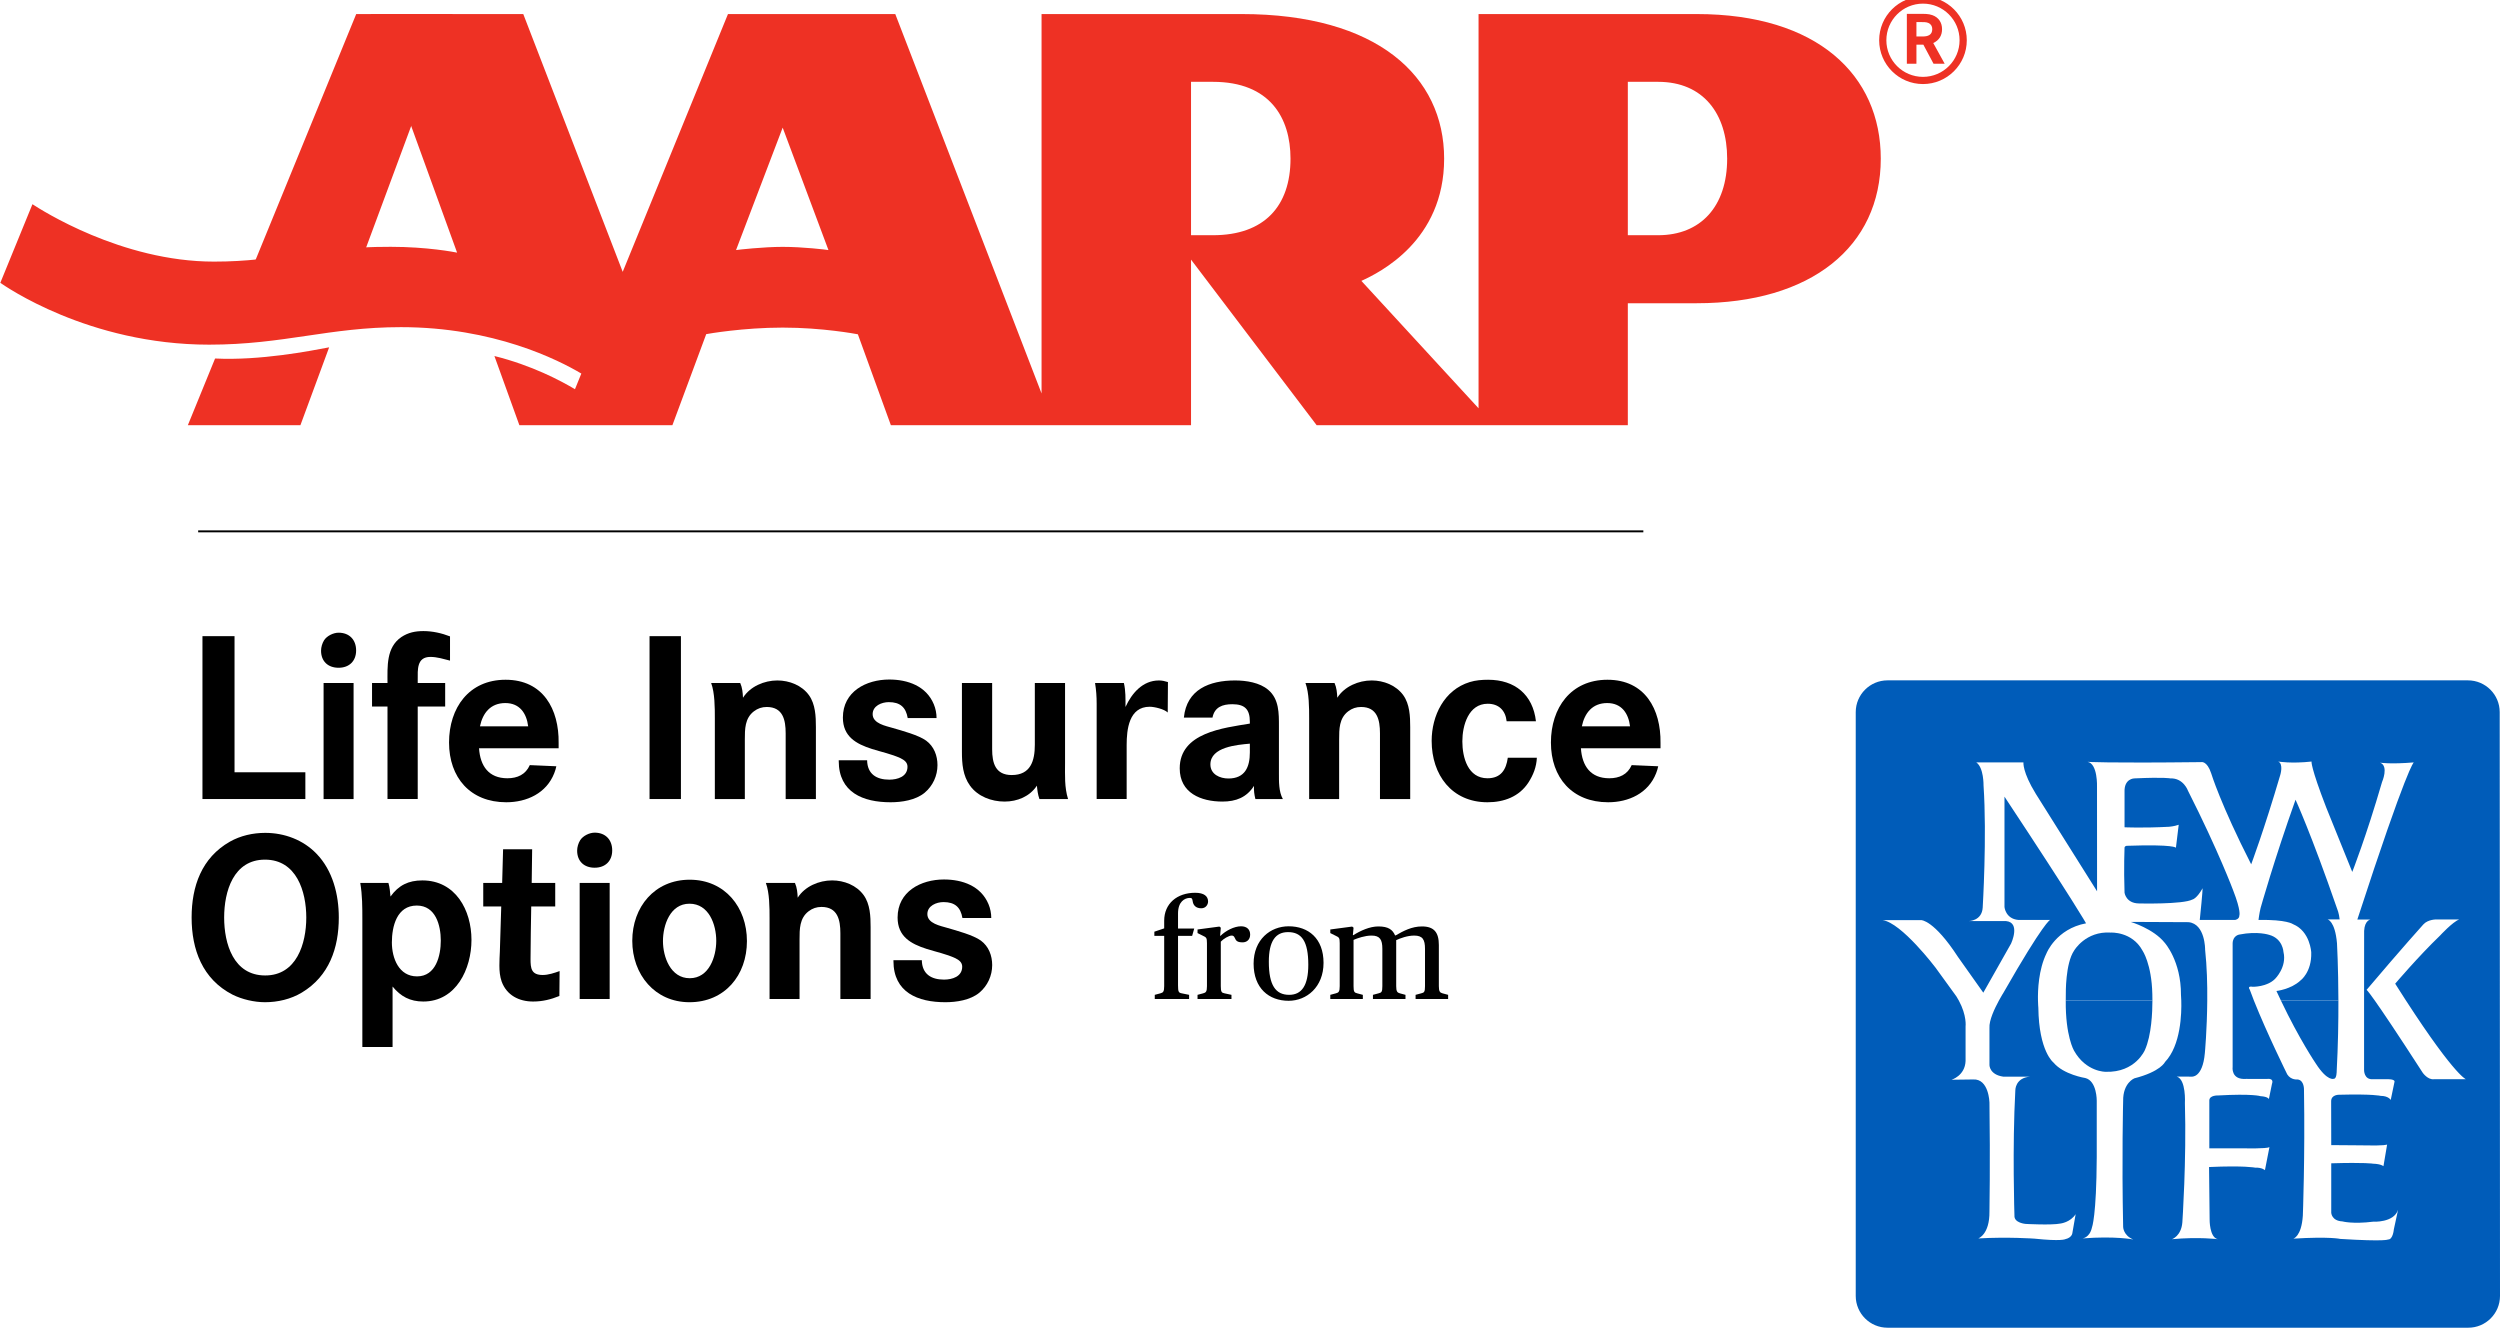
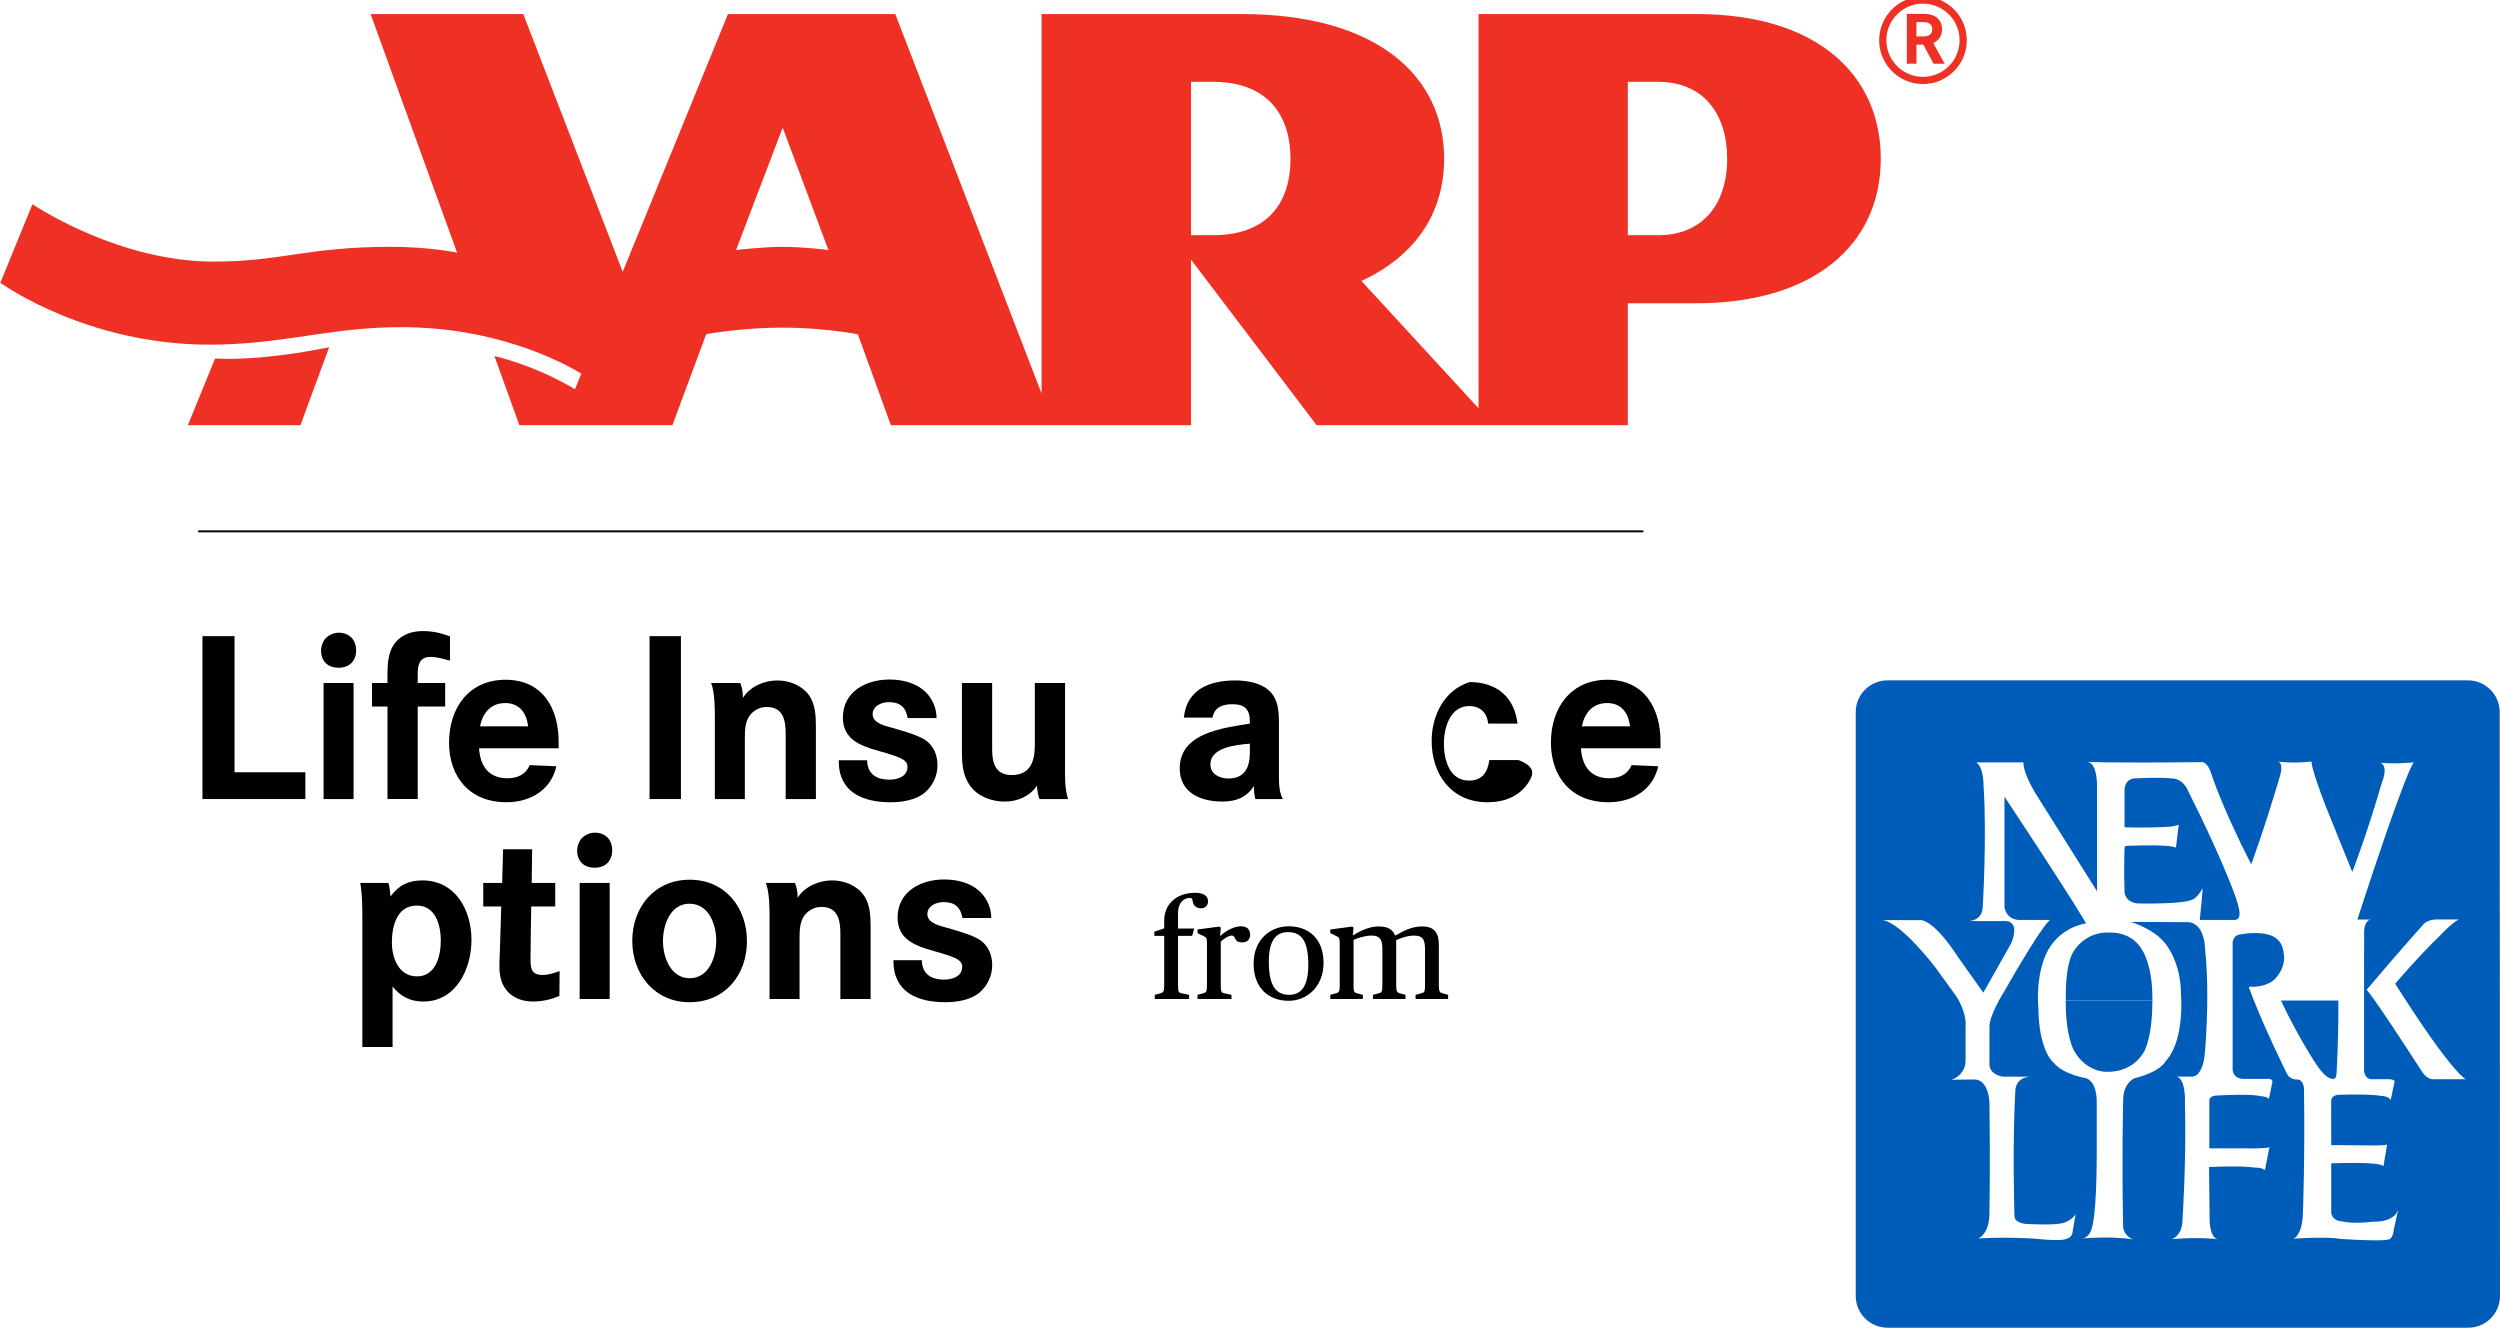
<svg xmlns="http://www.w3.org/2000/svg" version="1.1" x="0px" y="0px" width="640px" height="340px" viewBox="0 0 640 340" style="enable-background:new 0 0 640 340;" xml:space="preserve" id="svg36">
  <defs id="defs36" />
  <style type="text/css" id="style1">
	.st0{fill:none;stroke:#000000;stroke-width:0.5;}
	.st1{fill:#EE3124;}
	.st2{fill:#005CB9;}
</style>
  <g id="Layer_1_copy">
    <line class="st0" x1="50.73" y1="136.026" x2="420.696" y2="136.026" id="line1" clip-path="none" />
    <g id="g7">
      <g id="g3">
        <g id="g1">
          <path class="st1" d="M494.983,16.315l-2.603-4.88h-1.773v4.88h-2.453V3.552h3.449c1.027,0,2.111-0.035,3.088,0.327      c1.615,0.577,2.476,1.915,2.476,3.599c0,1.627-0.777,2.857-2.253,3.541l2.922,5.295H494.983z M493.683,5.883      c-0.542-0.254-1.303-0.231-1.9-0.231h-1.177v3.687h1.607c1.303,0,2.446-0.361,2.446-1.899      C494.66,6.736,494.329,6.175,493.683,5.883z" id="path1" clip-path="none" />
        </g>
        <g id="g2">
          <path class="st1" d="M492.284-0.908c-6.195,0-11.217,5.022-11.217,11.213s5.022,11.213,11.217,11.213      c6.191,0,11.213-5.022,11.213-11.213S498.474-0.908,492.284-0.908z M492.284,19.679c-5.18,0-9.375-4.195-9.375-9.375      c0-5.176,4.195-9.375,9.375-9.375c5.176,0,9.367,4.199,9.367,9.375C501.651,15.484,497.459,19.679,492.284,19.679z" id="path2" clip-path="none" />
        </g>
      </g>
      <g id="g6">
        <g id="g5">
          <g id="g4">
            <path class="st1" d="M55.06,91.778c11.517,0.569,24.418-1.953,29.201-2.861l-7.352,19.926H48.092L55.06,91.778z" id="path3" clip-path="none" />
-             <path class="st1" d="M91.19,3.598L64.65,68.43c10.083-0.7,21.026-3.122,28.578-3.722l22.664-61.109H91.19z" id="path4" clip-path="none" />
          </g>
          <path class="st1" d="M147.193,99.638c-3.668-2.184-11.02-6.106-20.626-8.498l6.391,17.704h39.18l8.656-23.306      c0.5-0.096,9.467-1.673,19.572-1.673c10.133,0,18.7,1.608,19.25,1.715l8.444,23.264h76.844V66.461l32.154,42.383h79.666V77.628      h17.642c29.316,0,47.112-14.493,47.112-37.011c0-21.376-16.219-37.019-47.112-37.019h-55.857v100.923l-30.001-32.616      c4.614-2.092,21.191-10.221,21.191-31.289c0-21.046-17.054-37.019-51.869-37.019h-51.192v97.124L229.19,3.598h-42.829      l-26.948,65.992L133.957,3.598H94.874l22.141,61.074c-0.746-0.146-7.644-1.488-16.989-1.488      c-21.249,0-28.082,3.788-45.259,3.788c-23.725,0-44.328-13.305-46.462-14.693L0.08,72.406      c1.108,0.738,22.476,15.827,53.465,15.827c19.065,0,30.739-4.483,49.093-4.483c23.737,0,40.264,8.367,46.182,11.882      L147.193,99.638z M200.365,32.673l11.717,31.343c-0.573-0.096-6.429-0.819-11.717-0.819c-4.968,0-11.397,0.734-11.939,0.819      L200.365,32.673z M304.903,60.216V20.948h5.622c14.585,0,19.845,9.229,19.845,19.669c0,12.158-6.721,19.599-19.845,19.599      H304.903z M416.724,60.216V20.948h7.76c11.593,0,17.669,8.221,17.669,19.669c0,12.236-6.783,19.599-17.669,19.599H416.724z" id="path5" clip-path="none" />
        </g>
      </g>
    </g>
-     <path class="st2" d="M595.856,235.369h3.091c-0.146-1.588-0.646-2.742-0.646-2.742c-6.691-19.338-10.644-27.894-10.644-27.894   c-5.46,15.312-8.944,27.713-8.944,27.713c-0.331,1.334-0.539,3.061-0.539,3.061c7.26-0.139,8.837,1.077,8.837,1.077   c4.422,1.83,4.668,7.26,4.668,7.26c0.146,5.11-2.799,7.194-2.799,7.194c-2.369,2.226-6.114,2.657-6.114,2.657   c0.388,0.858,0.769,1.638,1.149,2.446h14.716c-0.027-8.723-0.361-14.67-0.361-14.67   C597.763,235.719,595.856,235.369,595.856,235.369z" id="path7" clip-path="none" />
    <path class="st2" d="M560.126,202.434c0,0-1.154-3.303-4.53-3.165c0,0-1.369-0.354-9.198,0c0,0-2.668,0-2.515,3.523v8.99   c0,0,4.522,0.234,11.42-0.131c0,0,1.231-0.085,2.446-0.512l-0.715,5.891c0,0-0.223-0.934-12.582-0.504c0,0-0.438,0-0.569,0.43   c0,0-0.223,5.122,0,11.586c0,0,0.354,2.696,3.66,2.738c0,0,11.282,0.281,13.728-1.007c0,0,1.084-0.185,2.592-2.88   c0,0,0.031,0.892-0.723,8.114h9.028c0,0,1.108-0.139,1.108-1.15c0,0,0.5-1.077-1.577-6.395   C571.7,227.963,567.955,217.896,560.126,202.434z" id="path8" clip-path="none" />
    <path class="st2" d="M530.94,268.949c3.084,5.518,8.121,5.433,8.121,5.433c7.622,0.235,10.036-5.58,10.036-5.58   c1.703-3.782,1.923-9.786,1.923-12.662h-22.187C528.737,265.225,530.94,268.949,530.94,268.949z" id="path9" clip-path="none" />
    <path class="st2" d="M592.834,272.249c3.023,4.695,4.637,3.911,4.637,3.911c0.754,0,0.723-1.973,0.723-1.973   c0.354-6.558,0.45-12.803,0.438-18.046h-14.716C588.65,266.104,592.834,272.249,592.834,272.249z" id="path10" clip-path="none" />
    <path class="st2" d="M550.997,254.491c-0.177-7.768-2.522-11.148-2.522-11.148c-2.684-4.93-8.121-4.603-8.121-4.603   c-6.46-0.431-9.375,4.603-9.375,4.603c-2.269,3.307-2.13,11.148-2.13,11.148c-0.023,0.594-0.008,1.096-0.015,1.649h22.187   C551.024,255.132,550.997,254.491,550.997,254.491z" id="path11" clip-path="none" />
    <path class="st2" d="M639.923,182.304c0-4.487-3.645-8.133-8.137-8.133H483.205c-4.491,0-8.137,3.645-8.137,8.133v149.453   c0,4.491,3.645,8.137,8.137,8.137h148.674c4.484,0,8.121-3.645,8.121-8.137L639.923,182.304z M612.822,314.728   c0,0-0.215,2.668-1.507,2.58c0,0-0.439,0.584-12.221-0.146c0,0-2.592-0.638-12.012-0.069c0,0,2.084-0.488,2.445-5.887   c0,0,0.577-15.239,0.293-32.204c0,0,0.107-2.48-1.654-2.661c0,0-1.653,0.219-2.63-1.296c0,0-5.191-10.486-8.537-18.903   c-0.377-0.984-0.738-1.923-1.061-2.803c0,0-0.792-1.011,0.792-0.723c0,0,3.599,0.077,5.676-2.015c0,0,3.091-3.015,2.161-6.903   c0,0-0.146-3.426-3.669-4.38c0,0-2.945-1.007-7.621-0.073c0,0-1.653,0.215-1.723,2.226v14.67v16.965c0,0-0.508,3.38,3.453,3.092   l5.399,0.007c0,0,1.792-0.296,1.215,1.288l-0.792,3.88c0,0-0.146-0.623-2.161-0.758c0,0-1.938-0.677-10.92-0.173   c0,0-2.084-0.081-2.161,1.219v12.313h9.067c0,0,5.53,0.127,6.322-0.296l-1.154,5.887c0,0-0.723-0.711-2.515-0.65   c0,0-2.738-0.569-11.789-0.154l0.146,13.389c0,0-0.077,4.599,2.084,5.083c0,0-4.753-0.63-11.721,0c0,0,2.377-0.784,2.654-4.299   c0,0,1.084-15.896,0.654-30.554c0,0,0.361-6.056-2.092-6.772l3.738,0.012c0,0,2.884,0.504,3.461-6.041   c0,0,0.561-5.968,0.615-13.439c0.039-4.13-0.085-8.725-0.546-13.016c0,0,0.069-6.61-4.237-7.048l-14.812-0.069   c0,0,5.822,1.731,8.691,5.329c0,0,4.214,4.626,4.176,13.363c0,0,0.039,0.508,0.077,1.442c0.1,3.157-0.069,11.463-4.176,15.746   c0,0-1.084,2.434-7.829,4.164c0,0-2.953,1.154-2.876,5.814c0,0-0.369,14.535,0,32.216c0,0,0,2.161,2.584,3.226   c0,0-4.607-0.93-13.012-0.269c0,0,1.869-0.154,2.446-2.815c0,0,1.154-2.803,1.223-18.038c0,0,0-7.125,0-14.389   c0,0,0.069-5.095-2.946-5.826c0,0-5.537-0.857-8.121-3.949c0,0-3.745-2.803-3.884-14.085c0,0-0.069-0.662-0.093-1.796   c-0.061-2.634,0.131-7.879,2.177-12.078c0,0,2.446-6.252,10.128-7.694c0,0-2.768-5.029-20.88-32.424V232.2   c0,0,0.254,3.015,3.561,3.307h8.121c0,0-1.507,0.358-11.936,18.619c0,0-0.523,0.819-1.169,2.015   c-1.092,2.011-2.561,5.091-2.423,7.037v9.502c0,0,0,2.434,3.523,2.942h6.898c-3.876,0.288-3.799,3.522-3.799,3.522   c-0.792,14.516-0.223,32.023-0.223,32.023c-0.146,1.938,2.884,2.157,2.884,2.157s6.606,0.369,8.906-0.1c0,0,2.515-0.289,3.876-2.4   l-0.854,4.907c0,0-0.115,1.115-1.8,1.496c0,0-0.969,0.596-7.906-0.135c0,0-6.752-0.488-14.381-0.054c0,0,2.945-0.95,2.876-6.906   c0,0,0.215-12.516,0-27.894c0,0-0.138-6.114-4.16-5.898l-5.545,0.073c0,0,3.453-1.011,3.591-4.814v-8.844   c0,0,0.361-2.765-1.73-6.614c-0.185-0.35-0.4-0.715-0.638-1.084l-5.315-7.329c0,0-8.706-11.528-13.589-12.178h9.913   c0,0,3.238-0.077,9.421,9.436l6.476,9.14l7.114-12.582c0,0,2.515-5.391-1.3-5.749h-9.552c0,0,3.376,0,3.584-3.457   c0,0,1.1-18.188,0.215-31.266c0,0,0.077-4.603-1.861-5.895h12.074c0,0-0.284,2.442,3.169,8.048l15.681,24.948l-0.015-26.744   c0,0,0.223-5.968-2.438-6.399c0,0,4.568,0.357,29.086,0.073c0,0,1.5-0.434,2.584,2.876c0,0,2.399,7.906,10.236,23.287   c0,0,3.276-8.695,7.444-22.864c0,0,0.892-2.872-0.538-3.445c0,0,3.376,0.573,8.544,0c0,0-0.285,1.296,3.745,11.717   c0,0,1.369,3.453,6.683,16.539c0,0,3.523-8.913,7.622-23.006c0,0,1.799-4.103-0.5-4.964c0,0,2.592,0.438,8.629-0.065   c0,0-1.584,0.669-14.451,40.218h3.376c0,0-1.499,0.185-1.638,2.915c0,0-0.007,5.987-0.015,17.83c0,4.883,0,10.817,0,17.758   c0,0-0.077,2.622,2.376,2.372h3.377c0,0,2.368-0.111,2.015,0.78l-0.946,4.538c0,0-0.569-1.046-2.584-1.046   c0,0-1.861-0.515-10.559-0.289c0,0-2.13-0.1-2.107,1.696l0.023,11.197c9.697,0.069,8.113,0.069,8.113,0.069   c5.752,0.146,6.191-0.215,6.191-0.215l-0.938,5.545c0,0-0.577-0.569-2.661-0.642c0,0-1.938-0.358-10.705-0.096v12.655   c0,0,0.069,2.076,2.868,2.219c0,0,2.592,0.723,7.837,0.073c0,0,5.322,0.323,6.406-3.057L612.822,314.728z M623.104,276.279   c-1.584,0.215-2.884-1.65-2.884-1.65c-13.659-21.141-14.374-21.222-14.374-21.222c9.128-10.782,14.52-16.743,14.52-16.743   c1.223-1.365,3.453-1.288,3.453-1.288h5.753c-1.723,0.646-4.891,4.099-4.891,4.099c-5.606,5.391-11.513,12.351-11.513,12.351   c14.681,23.218,18.088,24.452,18.088,24.452H623.104z" id="path12" clip-path="none" />
  </g>
  <g id="Layer_2">
    <g id="g32">
      <path d="M51.83,204.553v-41.696h8.21v34.846h18.132v6.85H51.83z" id="path13" clip-path="none" />
      <path d="M86.678,170.947c-2.717,0-4.487-1.653-4.487-4.37c0-0.886,0.294-1.89,0.767-2.657c0.709-1.123,2.363-1.95,3.72-1.95    c2.776,0,4.489,1.83,4.489,4.547S89.394,170.947,86.678,170.947z M82.838,204.553v-29.709h7.679v29.709H82.838z" id="path14" clip-path="none" />
      <path d="M110.184,168.17c-3.543,0-3.247,3.309-3.247,5.906v0.767h7.027v6.026h-7.027v23.683h-7.739V180.87h-3.957v-6.026h3.957    c0-4.193-0.354-9.094,3.545-11.753c1.771-1.181,3.601-1.534,5.668-1.534c2.305,0,4.666,0.531,6.793,1.357v6.202    C113.55,168.703,111.897,168.17,110.184,168.17z" id="path15" clip-path="none" />
      <path d="M122.633,191.559c0.296,4.547,2.482,7.677,7.266,7.677c2.54,0,4.664-0.944,5.728-3.367l6.793,0.296    c-0.117,0.59-0.296,1.181-0.531,1.773c-2.009,5.137-7.029,7.441-12.286,7.441c-9.213,0-14.647-6.32-14.647-15.297    c0-8.86,5.08-16.066,14.47-16.066c9.627,0,13.703,7.56,13.583,16.183v1.359H122.633z M129.366,179.983    c-3.78,0-5.787,2.54-6.497,5.966h12.343C134.8,182.583,133.029,179.983,129.366,179.983z" id="path16" clip-path="none" />
      <path d="M166.283,204.553v-41.696h8.033v41.696H166.283z" id="path17" clip-path="none" />
      <path d="M201.131,204.553V187.72c0-3.426-0.708-6.733-4.843-6.733c-1.24,0-2.303,0.356-3.307,1.123    c-2.303,1.771-2.303,4.547-2.303,7.206v15.237H183V183.94c0-2.717,0-6.556-0.946-9.096h7.443c0.531,1.182,0.65,2.482,0.708,3.78    c1.832-2.894,5.435-4.428,8.802-4.428c3.07,0,6.26,1.24,8.09,3.78c1.653,2.303,1.773,5.433,1.773,8.15v18.427H201.131z" id="path18" clip-path="none" />
      <path d="M236.688,202.959c-2.303,1.89-5.847,2.421-8.683,2.421c-7.027,0-13.289-2.48-13.289-10.573v-0.177h7.266    c0.06,3.543,2.421,4.962,5.67,4.962c2.126,0,4.666-0.769,4.666-3.309c0-1.121-0.827-1.711-1.773-2.184    c-2.303-1.063-4.903-1.596-7.323-2.363c-4.076-1.3-7.443-3.19-7.443-8.033c0-6.673,5.966-9.744,11.872-9.744    c4.724,0,9.45,1.653,11.399,6.32c0.471,1.121,0.708,2.361,0.708,3.543h-7.383c-0.471-2.776-1.948-4.076-4.843-4.076    c-1.83,0-4.134,0.946-4.134,3.072c0,2.421,3.367,3.011,5.139,3.543c2.421,0.708,6.614,1.83,8.563,3.247    c2.007,1.477,2.894,3.84,2.894,6.26C239.995,198.587,238.814,201.186,236.688,202.959z" id="path19" clip-path="none" />
      <path d="M266.097,204.553c-0.413-1.123-0.531-2.244-0.65-3.426c-1.83,2.776-5.02,4.076-8.267,4.076c-3.367,0-6.852-1.3-8.86-4.076    c-1.832-2.54-2.067-5.61-2.067-8.623v-17.659h7.737v16.952c0,3.543,0.827,6.614,5.02,6.614c4.843,0,5.906-3.661,5.906-7.737    v-15.829h7.737v20.495c0,3.13-0.177,6.143,0.767,9.213H266.097z" id="path20" clip-path="none" />
-       <path d="M298.937,182.404c-0.886-0.884-3.426-1.477-4.607-1.477c-5.316,0-5.906,5.789-5.906,9.805v13.82h-7.679V180.16    c0-1.83-0.117-3.543-0.413-5.316h7.383c0.473,2.069,0.413,4.016,0.413,6.143c1.594-3.484,4.37-6.791,8.563-6.791    c0.827,0,1.536,0.177,2.303,0.413L298.937,182.404z" id="path21" clip-path="none" />
      <path d="M321.38,204.553c-0.296-1.181-0.413-2.186-0.356-3.367c-1.89,2.953-4.607,4.016-8.09,4.016    c-5.493,0-10.926-2.186-10.926-8.506c0-9.154,11.221-10.334,17.954-11.457v-0.473c0-3.19-1.298-4.487-4.487-4.487    c-2.48,0-4.549,0.708-5.08,3.424h-7.323c0.708-7.204,6.556-9.507,13.111-9.507c2.836,0,6.32,0.531,8.506,2.421    c2.776,2.363,2.717,6.024,2.717,9.332v11.99c0,2.125-0.06,4.724,1.004,6.614H321.38z M309.862,195.693    c0,2.54,2.423,3.603,4.609,3.603c4.251,0,5.491-2.953,5.491-6.673v-2.244C316.714,190.673,309.862,191.206,309.862,195.693z" id="path22" clip-path="none" />
-       <path d="M353.273,204.553V187.72c0-3.426-0.708-6.733-4.843-6.733c-1.24,0-2.303,0.356-3.307,1.123    c-2.303,1.771-2.303,4.547-2.303,7.206v15.237h-7.677V183.94c0-2.717,0-6.556-0.946-9.096h7.443    c0.531,1.182,0.65,2.482,0.708,3.78c1.832-2.894,5.435-4.428,8.802-4.428c3.07,0,6.26,1.24,8.09,3.78    c1.653,2.303,1.773,5.433,1.773,8.15v18.427H353.273z" id="path23" clip-path="none" />
-       <path d="M391.251,200.359c-2.361,3.603-6.26,5.02-10.453,5.02c-9.154,0-14.293-7.027-14.293-15.71    c0-6.437,3.19-13.053,9.746-15.06c1.534-0.473,3.13-0.592,4.724-0.592c6.852,0,11.459,3.84,12.226,10.632h-7.5    c-0.296-2.776-2.009-4.489-4.843-4.489c-4.962,0-6.497,5.61-6.497,9.627c0,4.136,1.417,9.45,6.437,9.45    c3.426,0,4.784-2.184,5.197-5.257h7.443C393.318,196.343,392.551,198.352,391.251,200.359z" id="path24" clip-path="none" />
+       <path d="M391.251,200.359c-2.361,3.603-6.26,5.02-10.453,5.02c-9.154,0-14.293-7.027-14.293-15.71    c0-6.437,3.19-13.053,9.746-15.06c6.852,0,11.459,3.84,12.226,10.632h-7.5    c-0.296-2.776-2.009-4.489-4.843-4.489c-4.962,0-6.497,5.61-6.497,9.627c0,4.136,1.417,9.45,6.437,9.45    c3.426,0,4.784-2.184,5.197-5.257h7.443C393.318,196.343,392.551,198.352,391.251,200.359z" id="path24" clip-path="none" />
      <path d="M404.715,191.559c0.296,4.547,2.482,7.677,7.266,7.677c2.54,0,4.664-0.944,5.729-3.367l6.791,0.296    c-0.119,0.59-0.296,1.181-0.531,1.773c-2.007,5.137-7.029,7.441-12.286,7.441c-9.213,0-14.647-6.32-14.647-15.297    c0-8.86,5.08-16.066,14.47-16.066c9.629,0,13.701,7.56,13.585,16.183v1.359H404.715z M411.448,179.983    c-3.78,0-5.787,2.54-6.497,5.966h12.343C416.882,182.583,415.111,179.983,411.448,179.983z" id="path25" clip-path="none" />
-       <path d="M77.286,254.087c-2.836,1.713-6.202,2.48-9.45,2.48c-2.717,0-5.847-0.709-8.327-1.95    c-7.679-3.957-10.455-11.517-10.455-19.726c0-7.973,2.54-15.297,9.805-19.43c2.717-1.536,5.904-2.246,9.036-2.246    c4.901,0,9.684,1.773,13.11,5.316c4.193,4.312,5.729,10.513,5.729,16.36C86.735,242.688,84.255,249.894,77.286,254.087z     M67.836,220.068c-8.092,0-10.453,8.15-10.453,14.824c0,6.675,2.361,14.825,10.513,14.825c8.031,0,10.513-8.15,10.513-14.825    C78.408,228.218,75.926,220.068,67.836,220.068z" id="path26" clip-path="none" />
      <path d="M108.354,256.391c-3.367,0-5.787-1.3-7.856-3.839v15.475h-7.737v-32.602c0-3.19,0-6.26-0.531-9.392h7.204    c0.356,1.182,0.413,2.303,0.533,3.486c2.067-2.894,4.607-4.134,8.15-4.134c8.506,0,12.58,7.617,12.58,15.237    C120.697,248.004,116.8,256.391,108.354,256.391z M106.7,231.821c-5.139,0-6.379,5.374-6.379,9.45    c0,4.016,1.773,8.683,6.439,8.683c4.841,0,6.083-5.316,6.083-9.156C112.843,236.901,111.543,231.821,106.7,231.821z" id="path27" clip-path="none" />
      <path d="M143.201,254.974c-2.184,0.884-4.311,1.417-6.733,1.417c-3.603,0-6.733-1.596-8.033-5.08    c-0.471-1.357-0.59-2.717-0.59-4.134c0-1.182,0.06-2.423,0.119-3.603l0.354-11.517h-4.607v-6.026h4.843l0.236-8.621h7.441    l-0.117,8.621h6.024v6.026h-6.143c-0.058,4.487-0.177,8.977-0.177,13.466c0,2.361,0.177,4.074,3.13,4.074    c1.419,0,3.013-0.531,4.312-1.004L143.201,254.974z" id="path28" clip-path="none" />
      <path d="M152.236,222.135c-2.717,0-4.487-1.653-4.487-4.37c0-0.886,0.294-1.89,0.767-2.657c0.709-1.123,2.363-1.95,3.72-1.95    c2.776,0,4.489,1.83,4.489,4.547S154.953,222.135,152.236,222.135z M148.396,255.741v-29.709h7.679v29.709H148.396z" id="path29" clip-path="none" />
      <path d="M176.509,256.568c-8.917,0-14.647-7.146-14.647-15.71c0-8.683,5.729-15.652,14.706-15.652    c9.036,0,14.647,7.089,14.647,15.712C191.216,249.658,185.546,256.568,176.509,256.568z M176.509,231.348    c-4.96,0-6.791,5.493-6.791,9.569c0,4.074,1.948,9.507,6.85,9.507c4.96,0,6.793-5.493,6.793-9.567    C183.362,236.665,181.472,231.348,176.509,231.348z" id="path30" clip-path="none" />
      <path d="M215.137,255.741v-16.833c0-3.426-0.708-6.733-4.843-6.733c-1.24,0-2.303,0.356-3.307,1.123    c-2.303,1.771-2.303,4.547-2.303,7.206v15.237h-7.677v-20.613c0-2.717,0-6.556-0.946-9.096h7.443    c0.531,1.182,0.65,2.482,0.708,3.78c1.832-2.894,5.435-4.428,8.802-4.428c3.07,0,6.26,1.24,8.09,3.78    c1.653,2.303,1.773,5.433,1.773,8.15v18.427H215.137z" id="path31" clip-path="none" />
      <path d="M250.694,254.147c-2.303,1.89-5.847,2.421-8.683,2.421c-7.027,0-13.289-2.48-13.289-10.573v-0.177h7.266    c0.06,3.543,2.421,4.962,5.67,4.962c2.126,0,4.666-0.769,4.666-3.309c0-1.121-0.827-1.711-1.773-2.184    c-2.303-1.063-4.903-1.596-7.323-2.363c-4.076-1.3-7.443-3.19-7.443-8.033c0-6.673,5.966-9.744,11.872-9.744    c4.724,0,9.45,1.653,11.399,6.32c0.471,1.121,0.708,2.361,0.708,3.543h-7.383c-0.471-2.776-1.948-4.076-4.843-4.076    c-1.83,0-4.134,0.946-4.134,3.072c0,2.421,3.367,3.011,5.139,3.543c2.421,0.708,6.614,1.83,8.563,3.247    c2.007,1.477,2.894,3.84,2.894,6.26C254.001,249.775,252.821,252.374,250.694,254.147z" id="path32" clip-path="none" />
    </g>
    <g id="g36">
      <path d="M295.621,254.678l1.454-0.39c0.709-0.177,0.957-0.461,0.957-1.844v-12.868h-2.517v-1.063l2.517-0.85v-1.95    c0-4.395,3.295-7.162,7.94-7.162c2.269,0,3.295,0.886,3.295,2.234c0,0.815-0.602,1.736-1.736,1.736    c-1.348,0-2.055-0.744-2.198-1.771c-0.106-0.709-0.213-0.886-0.709-0.886c-1.382,0-3.049,0.992-3.049,3.97v3.863h4.149    l-0.533,1.878h-3.616v12.691c0,1.667,0.179,1.878,0.923,2.021l1.913,0.39v1.063h-8.79V254.678z" id="path33" clip-path="none" />
      <path d="M306.57,254.678l1.454-0.39c0.709-0.177,0.957-0.461,0.957-1.844v-10.988c0-1.419-0.177-1.49-1.063-1.915l-1.348-0.673    v-0.923l5.601-0.744l0.354,0.285l-0.177,2.055h0.142c1.24-1.24,3.438-2.411,5.21-2.411c1.454,0,2.34,0.781,2.34,2.128    c0,1.311-0.886,1.984-1.913,1.984c-1.313,0-1.702-0.354-2.021-1.134c-0.213-0.496-0.461-0.602-0.815-0.602    c-0.709,0-2.128,0.85-2.767,1.559v11.378c0,1.49,0.213,1.702,0.923,1.844l1.807,0.39v1.063h-8.685V254.678z" id="path34" clip-path="none" />
      <path d="M320.923,246.701c0-6.202,4.324-9.571,8.969-9.571c5.033,0,8.933,3.084,8.933,9.359c0,6.202-4.326,9.713-8.933,9.713    C324.822,256.202,320.923,252.976,320.923,246.701z M334.925,246.985c0-6.026-1.702-8.365-5.176-8.365    c-3.192,0-4.928,2.269-4.928,7.585c0,6.027,1.736,8.473,5.21,8.473C333.224,254.678,334.925,252.303,334.925,246.985z" id="path35" clip-path="none" />
      <path d="M340.555,254.678l1.454-0.39c0.709-0.177,0.957-0.461,0.957-1.844v-10.988c0-1.419-0.177-1.49-1.063-1.915l-1.348-0.673    v-0.923l5.601-0.744l0.354,0.285l-0.177,1.913h0.142c1.773-1.134,4.184-2.232,6.381-2.232c2.588,0,3.651,0.85,4.289,2.303h0.14    c1.95-1.134,4.113-2.303,6.737-2.303c3.119,0,4.324,1.559,4.324,4.749v10.528c0,1.382,0.283,1.667,0.921,1.844l1.454,0.39v1.063    h-8.331v-1.063l1.454-0.39c0.746-0.177,0.957-0.354,0.957-1.844v-9.534c0-2.376-0.602-3.403-2.765-3.403    c-1.736,0-3.545,0.673-4.609,1.169v11.768c0,1.382,0.285,1.667,0.923,1.844l1.454,0.39v1.063h-8.331v-1.063l1.454-0.39    c0.744-0.177,0.956-0.354,0.956-1.844v-9.534c0-2.34-0.602-3.403-2.765-3.403c-1.736,0-3.58,0.673-4.609,1.098v11.84    c0,1.49,0.213,1.667,0.923,1.844l1.454,0.39v1.063h-8.331V254.678z" id="path36" clip-path="none" />
    </g>
  </g>
</svg>